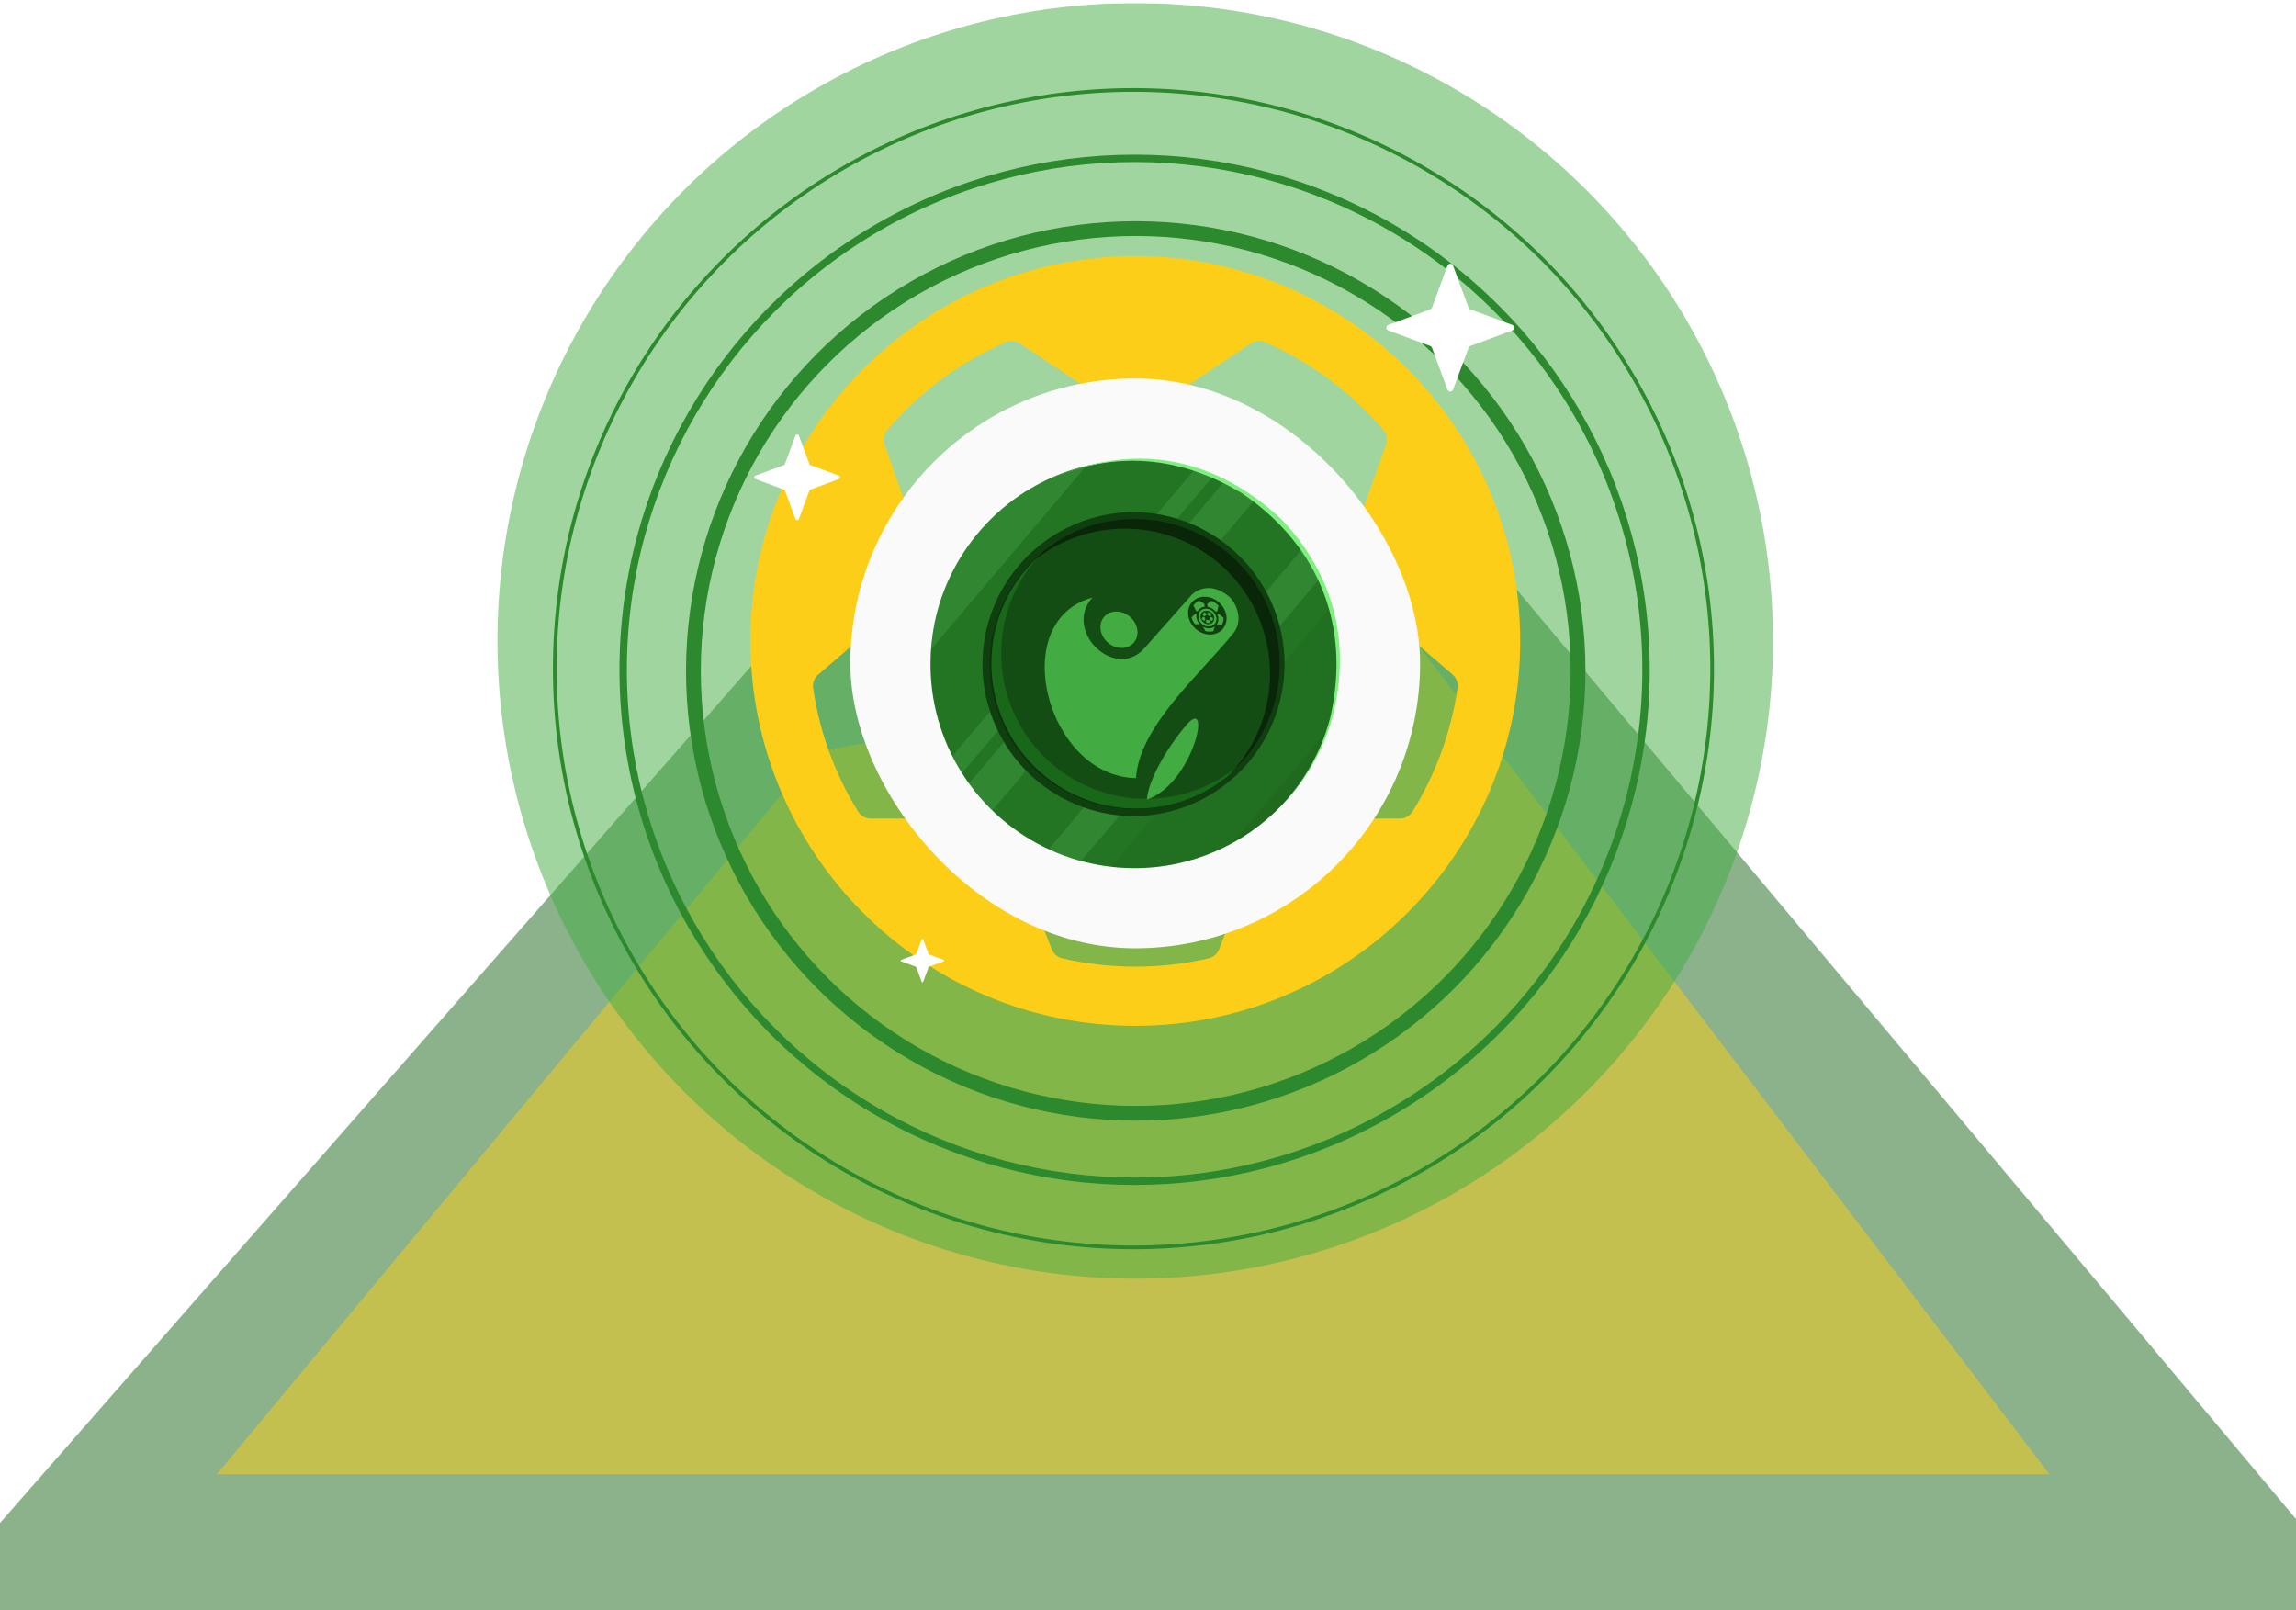
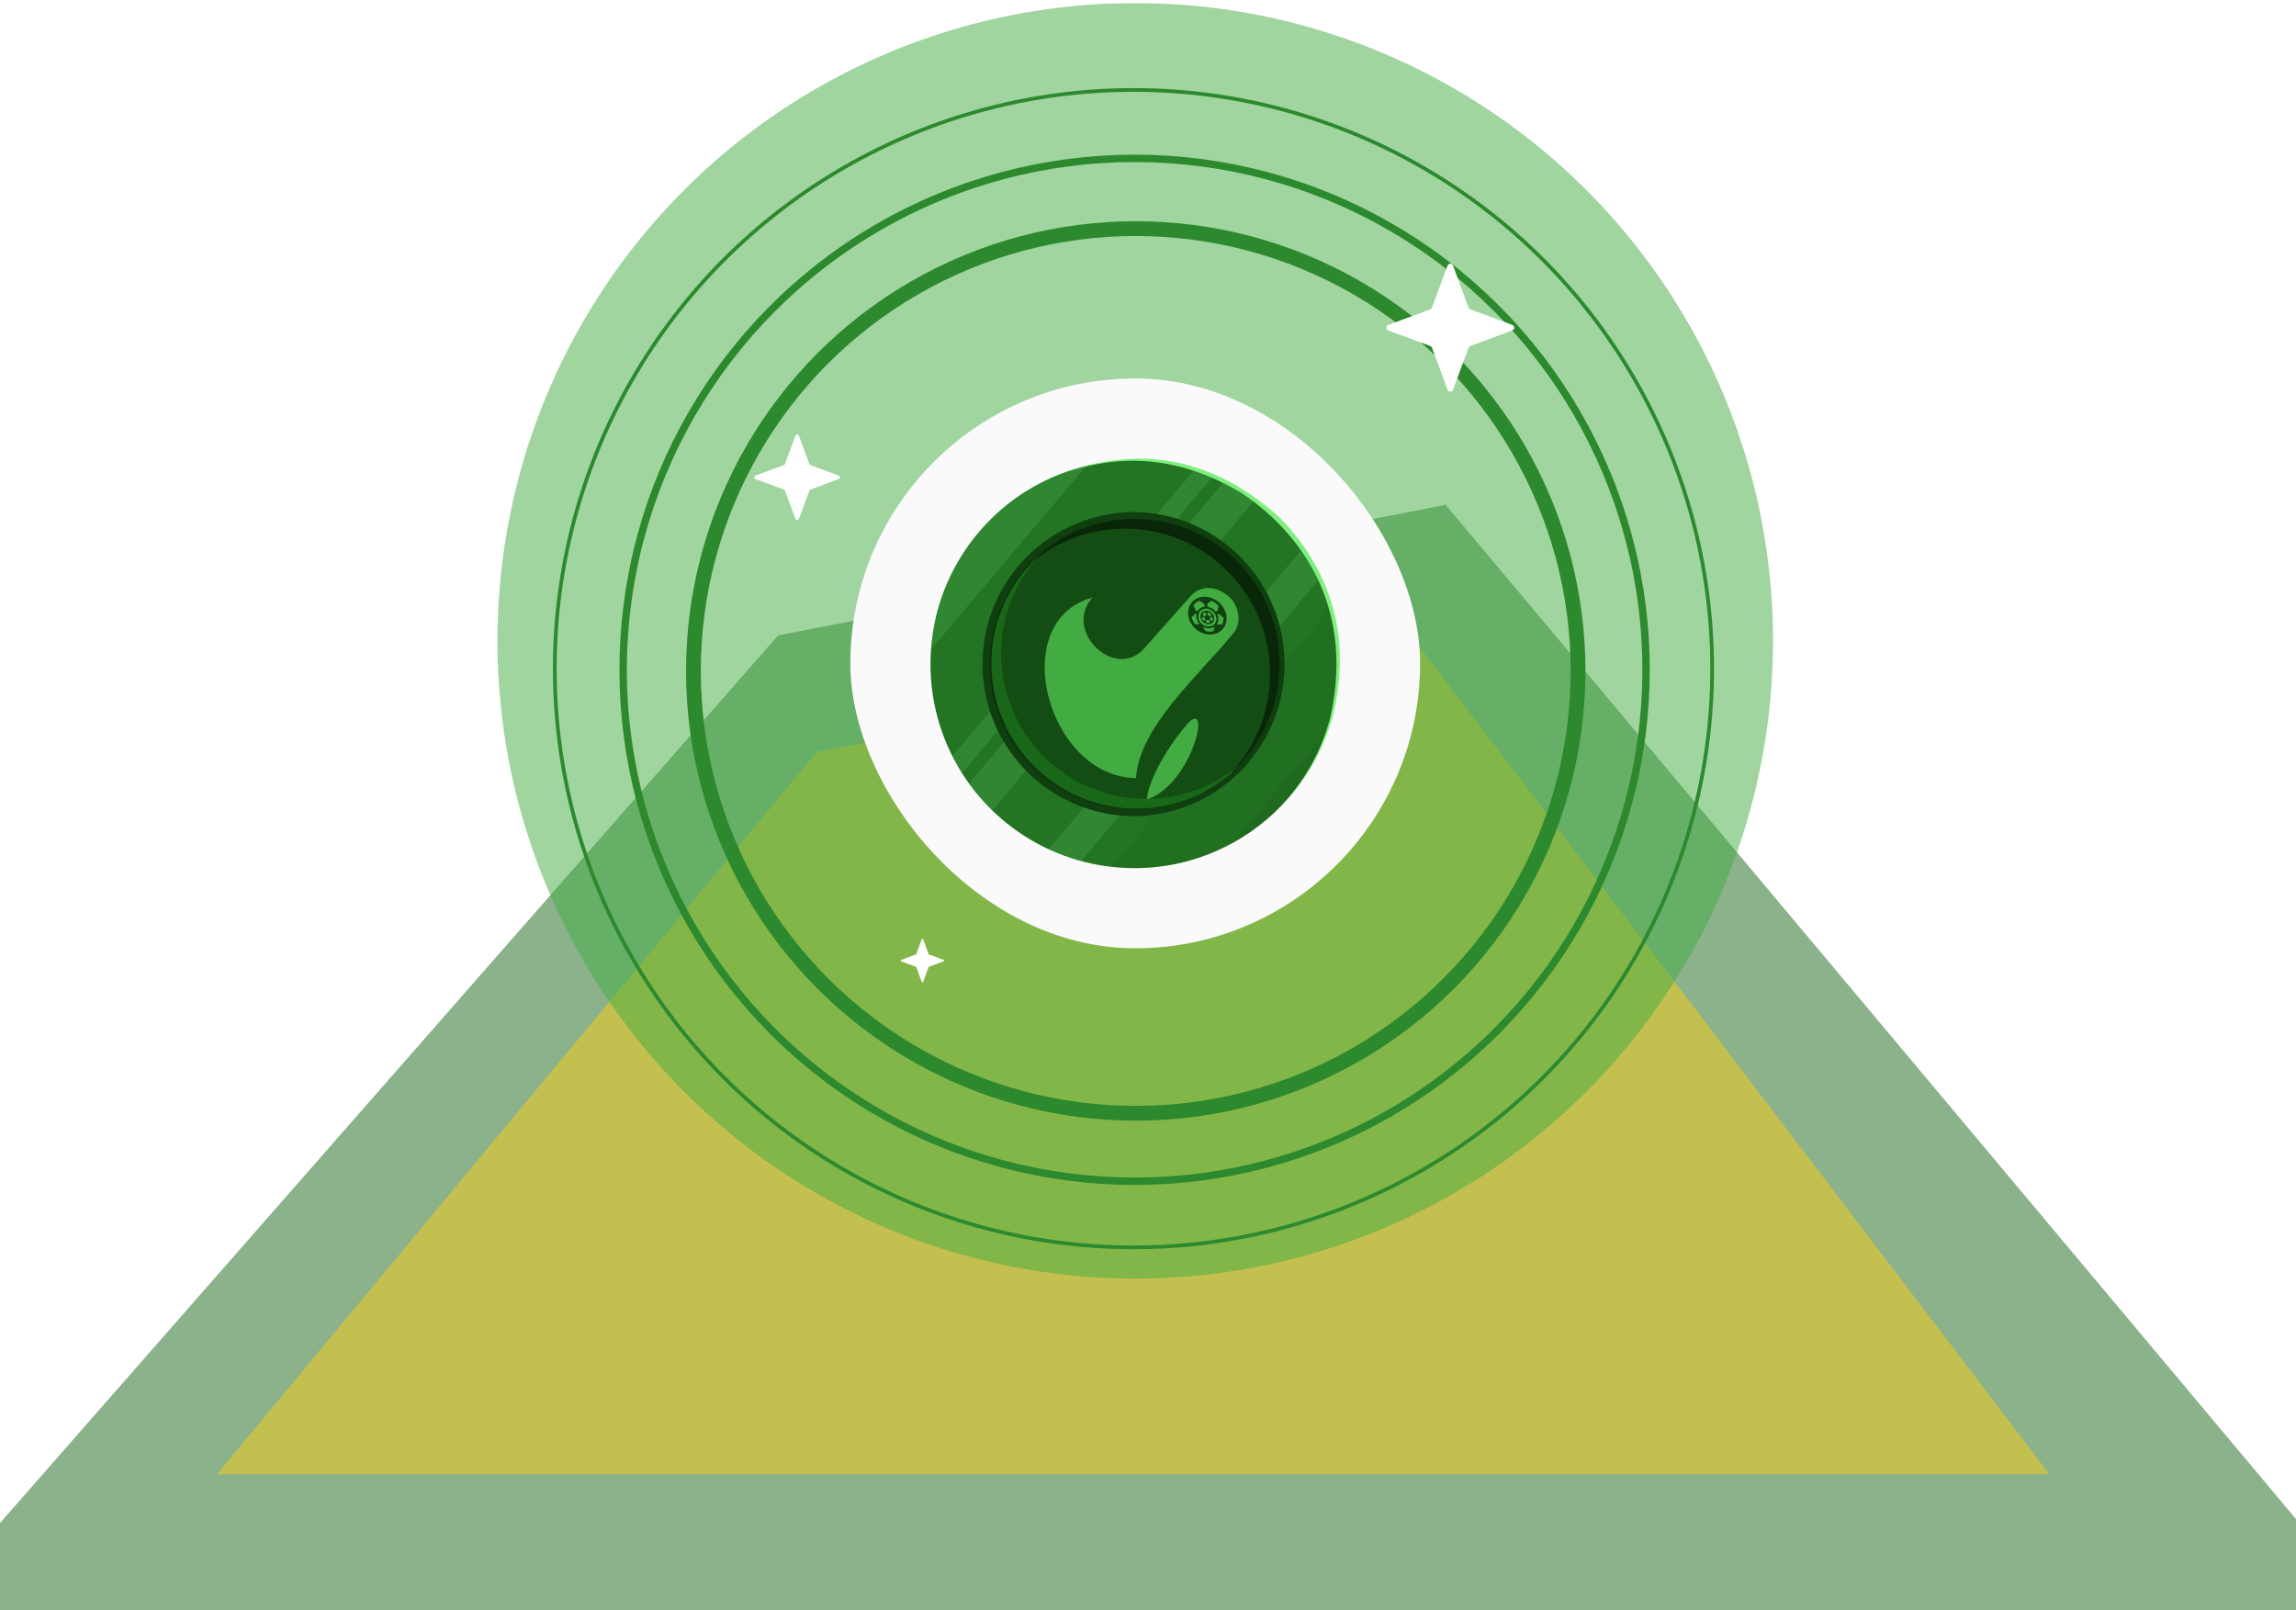
<svg xmlns="http://www.w3.org/2000/svg" width="375" height="263" viewBox="0 0 375 263" fill="none">
  <g clip-path="url(#clip0_5127_55303)">
    <path opacity="0.5" d="M236.111 82.445L387.5 263.001L-12.5 263.001L127.083 103.782L236.111 82.445Z" fill="#196719" />
    <path opacity="0.5" d="M231.129 104.667L334.722 240.778L35.416 240.778L133.447 122.788L231.129 104.667Z" fill="#FCCE17" />
    <g filter="url(#filter0_d_5127_55303)">
      <circle cx="185.498" cy="104.749" r="72.243" stroke="#196719" stroke-width="2.415" />
    </g>
    <g filter="url(#filter1_d_5127_55303)">
      <circle cx="185.312" cy="104.563" r="83.531" stroke="#196719" stroke-width="1.208" />
    </g>
    <g filter="url(#filter2_d_5127_55303)">
      <circle cx="185.126" cy="104.377" r="94.516" stroke="#196719" stroke-width="0.604" />
    </g>
    <g opacity="0.5" filter="url(#filter3_d_5127_55303)">
      <circle cx="185.417" cy="104.668" r="104.167" fill="#42AB42" />
    </g>
-     <path d="M185.428 41.815C150.766 41.815 122.564 70.016 122.564 104.679C122.564 139.342 150.766 167.543 185.428 167.543C220.091 167.543 248.292 139.342 248.292 104.679C248.292 70.016 220.091 41.815 185.428 41.815ZM228.647 133.693H214.98C214.557 133.692 214.141 133.58 213.775 133.368C213.408 133.156 213.104 132.851 212.892 132.484L208.014 124.119C207.693 123.572 207.599 122.92 207.754 122.305L212.245 104.196C212.335 103.831 212.509 103.492 212.753 103.206C212.997 102.92 213.304 102.695 213.651 102.549L222.143 98.952C222.558 98.776 223.014 98.72 223.46 98.789C223.905 98.858 224.322 99.051 224.664 99.345L237.246 110.171C237.556 110.438 237.793 110.779 237.935 111.163C238.077 111.547 238.12 111.96 238.059 112.365C237.017 119.514 234.519 126.373 230.72 132.518C230.506 132.876 230.202 133.173 229.839 133.379C229.475 133.585 229.065 133.693 228.647 133.693ZM148.713 98.976L157.206 102.573C157.552 102.719 157.859 102.944 158.103 103.23C158.347 103.516 158.521 103.855 158.611 104.22L163.103 122.33C163.257 122.945 163.164 123.596 162.843 124.143L157.965 132.484C157.753 132.851 157.449 133.156 157.082 133.368C156.716 133.58 156.3 133.692 155.876 133.693H142.209C141.796 133.694 141.39 133.588 141.029 133.386C140.668 133.185 140.365 132.894 140.148 132.542C136.35 126.397 133.852 119.538 132.81 112.389C132.749 111.985 132.791 111.571 132.933 111.187C133.076 110.803 133.313 110.462 133.623 110.195L146.205 99.369C146.545 99.077 146.96 98.886 147.403 98.817C147.846 98.748 148.3 98.803 148.713 98.976ZM226.368 72.61L220.907 88.138C220.797 88.456 220.623 88.747 220.394 88.993C220.166 89.239 219.889 89.435 219.58 89.568L210.64 93.355C210.23 93.528 209.78 93.585 209.339 93.519C208.899 93.453 208.485 93.266 208.144 92.98L191.14 78.718C190.869 78.493 190.65 78.211 190.498 77.893C190.347 77.575 190.267 77.227 190.264 76.874V66.725C190.264 66.328 190.363 65.936 190.55 65.586C190.738 65.235 191.009 64.936 191.34 64.715L204.284 56.09C204.622 55.864 205.011 55.727 205.416 55.692C205.821 55.657 206.228 55.724 206.6 55.887C214.048 59.136 220.658 64.039 225.927 70.225C226.204 70.549 226.391 70.939 226.468 71.358C226.546 71.777 226.511 72.209 226.368 72.61ZM166.569 56.09L179.517 64.715C179.847 64.936 180.119 65.235 180.306 65.586C180.494 65.936 180.592 66.328 180.593 66.725V76.874C180.593 77.227 180.515 77.576 180.366 77.896C180.217 78.216 179.999 78.5 179.728 78.727L162.725 92.989C162.384 93.275 161.97 93.462 161.529 93.528C161.089 93.594 160.639 93.537 160.228 93.364L151.276 89.568C150.966 89.436 150.687 89.242 150.456 88.996C150.226 88.75 150.049 88.459 149.937 88.141L144.476 72.613C144.334 72.21 144.301 71.777 144.381 71.358C144.461 70.938 144.65 70.548 144.929 70.225C150.202 64.033 156.817 59.125 164.272 55.875C164.643 55.717 165.047 55.653 165.448 55.691C165.849 55.728 166.234 55.865 166.569 56.09ZM171.801 155.058L165.838 140.04C165.701 139.699 165.645 139.331 165.672 138.964C165.699 138.598 165.81 138.242 165.995 137.925L170.58 130.067C170.791 129.7 171.096 129.395 171.462 129.183C171.829 128.971 172.245 128.859 172.668 128.858H198.188C198.612 128.859 199.028 128.971 199.394 129.183C199.761 129.395 200.065 129.7 200.277 130.067L204.865 137.925C205.051 138.242 205.162 138.597 205.189 138.964C205.217 139.33 205.161 139.699 205.025 140.04L199.104 155.052C198.959 155.419 198.727 155.745 198.427 156.002C198.127 156.258 197.77 156.437 197.385 156.524C189.528 158.327 181.365 158.327 173.508 156.524C173.126 156.436 172.771 156.257 172.474 156.002C172.176 155.746 171.945 155.422 171.801 155.058Z" fill="#FCCE17" />
    <path d="M236.418 43.392C236.574 42.971 237.169 42.971 237.325 43.392L239.86 50.244C239.909 50.376 240.013 50.48 240.145 50.529L246.997 53.064C247.418 53.22 247.418 53.815 246.997 53.971L240.145 56.506C240.013 56.555 239.909 56.659 239.86 56.791L237.325 63.643C237.169 64.064 236.574 64.064 236.418 63.643L233.883 56.791C233.834 56.659 233.73 56.555 233.598 56.506L226.746 53.971C226.325 53.815 226.325 53.22 226.746 53.064L233.598 50.529C233.73 50.48 233.834 50.376 233.883 50.244L236.418 43.392Z" fill="white" />
    <path d="M129.916 71.158C130.014 70.895 130.385 70.895 130.483 71.158L132.195 75.785C132.226 75.868 132.291 75.933 132.373 75.964L137.001 77.676C137.264 77.773 137.264 78.145 137.001 78.242L132.373 79.955C132.291 79.985 132.226 80.05 132.195 80.133L130.483 84.761C130.385 85.024 130.014 85.024 129.916 84.761L128.204 80.133C128.173 80.05 128.108 79.985 128.026 79.955L123.398 78.242C123.135 78.145 123.135 77.773 123.398 77.676L128.026 75.964C128.108 75.933 128.173 75.868 128.204 75.785L129.916 71.158Z" fill="white" />
    <path d="M150.546 153.411C150.585 153.306 150.734 153.306 150.773 153.411L151.662 155.814C151.674 155.847 151.7 155.874 151.733 155.886L154.137 156.775C154.242 156.814 154.242 156.963 154.137 157.002L151.733 157.891C151.7 157.903 151.674 157.929 151.662 157.962L150.773 160.366C150.734 160.471 150.585 160.471 150.546 160.366L149.657 157.962C149.645 157.929 149.618 157.903 149.585 157.891L147.182 157.002C147.077 156.963 147.077 156.814 147.182 156.775L149.585 155.886C149.618 155.874 149.645 155.847 149.657 155.814L150.546 153.411Z" fill="white" />
    <g filter="url(#filter4_di_5127_55303)">
      <rect x="138.884" y="58.135" width="93.057" height="93.06" rx="46.528" fill="#FAFAFA" />
      <path d="M151.978 104.647C151.972 106.109 152.06 107.57 152.242 109.021C153.066 115.471 155.761 121.539 159.993 126.476C164.225 131.413 169.81 135.003 176.058 136.804C179.015 137.652 182.075 138.089 185.152 138.103C187.491 138.114 189.824 137.88 192.115 137.406C196.48 136.487 200.617 134.703 204.282 132.159C207.947 129.616 211.066 126.364 213.454 122.596C213.761 122.111 214.056 121.613 214.342 121.115C215.664 118.768 216.695 116.269 217.412 113.672C217.654 112.806 217.845 111.896 218.035 110.987C218.226 110.078 218.343 109.155 218.438 108.216C218.551 107.133 218.608 106.037 218.611 104.929C218.619 103.593 218.545 102.259 218.39 100.932C218.286 100.014 218.142 99.109 217.957 98.217C216.66 91.782 213.491 85.873 208.849 81.231C204.207 76.589 198.299 73.421 191.863 72.123C190.971 71.941 190.062 71.798 189.144 71.69C187.911 71.546 186.67 71.472 185.429 71.469C184.239 71.461 183.049 71.519 181.865 71.642C180.93 71.733 180.003 71.872 179.094 72.045C178.184 72.218 177.288 72.422 176.405 72.664C173.807 73.381 171.307 74.413 168.961 75.739C168.459 76.02 167.961 76.314 167.476 76.605C162.134 79.996 157.862 84.831 155.152 90.548C154.034 92.908 153.201 95.392 152.671 97.948C152.216 100.153 151.984 102.397 151.978 104.647Z" fill="#196719" />
      <g opacity="0.1" filter="url(#filter5_ii_5127_55303)">
        <path d="M151.978 104.647C151.972 106.109 152.06 107.57 152.242 109.021C153.066 115.471 155.761 121.539 159.993 126.476C164.225 131.413 169.81 135.003 176.058 136.804C179.015 137.652 182.075 138.089 185.152 138.103C187.491 138.114 189.824 137.88 192.115 137.406C196.48 136.487 200.617 134.703 204.282 132.159C207.947 129.616 211.066 126.364 213.454 122.596C213.761 122.111 214.056 121.613 214.342 121.115C215.664 118.768 216.695 116.269 217.412 113.672C217.654 112.806 217.845 111.896 218.035 110.987C218.226 110.078 218.343 109.155 218.438 108.216C218.551 107.133 218.608 106.037 218.611 104.929C218.619 103.593 218.545 102.259 218.39 100.932C218.286 100.014 218.142 99.109 217.957 98.217C216.66 91.782 213.491 85.873 208.849 81.231C204.207 76.589 198.299 73.421 191.863 72.123C190.971 71.941 190.062 71.798 189.144 71.69C187.911 71.546 186.67 71.472 185.429 71.469C184.239 71.461 183.049 71.519 181.865 71.642C180.93 71.733 180.003 71.872 179.094 72.045C178.184 72.218 177.288 72.422 176.405 72.664C173.807 73.381 171.307 74.413 168.961 75.739C168.459 76.02 167.961 76.314 167.476 76.605C162.134 79.996 157.862 84.831 155.152 90.548C154.034 92.908 153.201 95.392 152.671 97.948C152.216 100.153 151.984 102.397 151.978 104.647Z" fill="#7FEF7F" />
      </g>
      <path opacity="0.05" d="M217.308 95.554C217.559 96.42 217.78 97.32 217.962 98.23C218.144 99.139 218.287 100.027 218.395 100.945C218.55 102.271 218.623 103.606 218.616 104.942C218.616 106.05 218.558 107.146 218.443 108.228C218.347 109.17 218.213 110.093 218.04 111C217.867 111.909 217.659 112.801 217.416 113.685C216.696 116.273 215.664 118.763 214.342 121.102C214.056 121.6 213.762 122.098 213.454 122.583C210.442 127.359 206.263 131.289 201.311 134.002C196.36 136.715 190.798 138.122 185.152 138.09C183.936 138.082 182.722 138.008 181.515 137.869L217.308 95.554Z" fill="black" />
      <path opacity="0.05" d="M216.79 115.664C216.14 117.548 215.319 119.368 214.339 121.103C214.053 121.601 213.759 122.099 213.452 122.584C210.425 127.358 206.237 131.287 201.279 134.003L216.79 115.664Z" fill="black" />
      <path opacity="0.15" d="M212.75 85.91C213.823 87.466 214.759 89.112 215.548 90.829L176.576 136.942L176.047 136.799C174.415 136.321 172.823 135.718 171.284 134.994L212.75 85.91Z" fill="#7FEF7F" />
      <path opacity="0.15" d="M200.007 74.886C201.754 75.751 203.423 76.765 204.995 77.917L162.087 128.677C160.689 127.317 159.413 125.838 158.272 124.256L200.007 74.886Z" fill="#7FEF7F" />
      <path opacity="0.15" d="M195.139 72.949C196.17 73.27 197.18 73.636 198.171 74.049L157.142 122.583C156.57 121.678 156.029 120.751 155.544 119.79L195.139 72.949Z" fill="#7FEF7F" />
      <path opacity="0.15" d="M152.073 102.378C152.117 101.763 152.181 101.152 152.255 100.55C152.281 100.347 152.303 100.143 152.333 99.944C152.363 99.745 152.394 99.511 152.428 99.325C152.506 98.892 152.584 98.416 152.675 97.965C153.991 91.662 157.11 85.876 161.652 81.311C163.413 79.535 165.368 77.962 167.48 76.621C167.965 76.314 168.463 76.019 168.965 75.755C171.312 74.43 173.811 73.398 176.409 72.681C176.738 72.59 177.067 72.512 177.401 72.43L152.073 102.378Z" fill="#7FEF7F" />
      <path d="M160.47 104.787C160.469 111.083 162.861 117.145 167.161 121.744C171.462 126.343 177.35 129.135 183.632 129.556C184.178 129.591 184.741 129.612 185.299 129.612C191.827 129.526 198.058 126.872 202.644 122.226C207.23 117.579 209.801 111.313 209.801 104.785C209.801 98.256 207.23 91.99 202.644 87.344C198.058 82.697 191.827 80.043 185.299 79.957C184.741 79.957 184.178 79.957 183.632 80.013C177.35 80.436 171.463 83.23 167.162 87.829C162.862 92.429 160.47 98.49 160.47 104.787Z" fill="#196719" />
      <path opacity="0.4" d="M160.47 104.787C160.469 111.083 162.861 117.145 167.161 121.744C171.462 126.343 177.35 129.135 183.632 129.556C184.178 129.591 184.741 129.612 185.299 129.612C191.827 129.526 198.058 126.872 202.644 122.226C207.23 117.579 209.801 111.313 209.801 104.785C209.801 98.256 207.23 91.99 202.644 87.344C198.058 82.697 191.827 80.043 185.299 79.957C184.741 79.957 184.178 79.957 183.632 80.013C177.35 80.436 171.463 83.23 167.162 87.829C162.862 92.429 160.47 98.49 160.47 104.787Z" fill="black" />
      <path d="M161.574 104.787C161.574 105.22 161.574 105.653 161.609 106.051C161.917 111.838 164.334 117.312 168.403 121.439C172.472 125.566 177.911 128.061 183.693 128.452L184.018 128.473C184.451 128.473 184.858 128.508 185.282 128.508C191.228 128.519 196.961 126.295 201.343 122.276C205.725 118.257 208.436 112.738 208.938 106.813C208.999 106.142 209.025 105.466 209.025 104.778C209.025 104.089 209.003 103.527 208.955 102.912C208.859 101.637 208.656 100.372 208.349 99.131C207.311 94.92 205.14 91.073 202.072 88.007C199.003 84.942 195.154 82.775 190.942 81.741C189.701 81.434 188.436 81.231 187.161 81.135C186.547 81.087 185.923 81.065 185.295 81.065C184.763 81.065 184.23 81.065 183.706 81.117C183.559 81.117 183.411 81.117 183.273 81.152C179.817 81.441 176.468 82.491 173.465 84.227C169.851 86.305 166.849 89.301 164.764 92.911C162.678 96.521 161.582 100.617 161.587 104.787H161.574Z" fill="#196719" />
      <path opacity="0.5" d="M161.574 104.787C161.574 105.22 161.574 105.653 161.609 106.051C161.917 111.838 164.334 117.312 168.403 121.439C172.472 125.566 177.911 128.061 183.693 128.452L184.018 128.473C184.451 128.473 184.858 128.508 185.282 128.508C191.228 128.519 196.961 126.295 201.343 122.276C205.725 118.257 208.436 112.738 208.938 106.813C208.999 106.142 209.025 105.466 209.025 104.778C209.025 104.089 209.003 103.527 208.955 102.912C208.859 101.637 208.656 100.372 208.349 99.131C207.311 94.92 205.14 91.073 202.072 88.007C199.003 84.942 195.154 82.775 190.942 81.741C189.701 81.434 188.436 81.231 187.161 81.135C186.547 81.087 185.923 81.065 185.295 81.065C184.763 81.065 184.23 81.065 183.706 81.117C183.559 81.117 183.411 81.117 183.273 81.152C179.817 81.441 176.468 82.491 173.465 84.227C169.851 86.305 166.849 89.301 164.764 92.911C162.678 96.521 161.582 100.617 161.587 104.787H161.574Z" fill="black" />
      <g filter="url(#filter6_i_5127_55303)">
        <path d="M202.009 121.618C206.012 117.668 208.469 112.417 208.938 106.813C208.998 106.142 209.029 105.466 209.029 104.778C209.029 104.089 209.003 103.527 208.955 102.912C208.858 101.637 208.655 100.372 208.349 99.131C207.311 94.92 205.14 91.073 202.071 88.007C199.003 84.942 195.154 82.775 190.941 81.741C189.7 81.434 188.436 81.231 187.161 81.135C186.546 81.087 185.923 81.065 185.295 81.065C184.762 81.065 184.229 81.065 183.705 81.117C183.558 81.117 183.411 81.117 183.272 81.152C179.816 81.441 176.467 82.491 173.465 84.227C172.424 84.836 171.431 85.524 170.494 86.283C168.277 88.481 166.518 91.097 165.32 93.98C164.122 96.862 163.508 99.954 163.514 103.076C163.514 103.509 163.514 103.921 163.553 104.341C163.859 110.129 166.276 115.604 170.345 119.731C174.414 123.858 179.854 126.352 185.637 126.741H185.957C186.39 126.763 186.802 126.776 187.226 126.776C192.601 126.781 197.816 124.948 202.005 121.579L202.009 121.618Z" fill="#196719" />
      </g>
      <path opacity="0.25" d="M202.009 121.618C206.012 117.668 208.469 112.417 208.938 106.813C208.998 106.142 209.029 105.466 209.029 104.778C209.029 104.089 209.003 103.527 208.955 102.912C208.858 101.637 208.655 100.372 208.349 99.131C207.311 94.92 205.14 91.073 202.071 88.007C199.003 84.942 195.154 82.775 190.941 81.741C189.7 81.434 188.436 81.231 187.161 81.135C186.546 81.087 185.923 81.065 185.295 81.065C184.762 81.065 184.229 81.065 183.705 81.117C183.558 81.117 183.411 81.117 183.272 81.152C179.816 81.441 176.467 82.491 173.465 84.227C172.424 84.836 171.431 85.524 170.494 86.283C168.277 88.481 166.518 91.097 165.32 93.98C164.122 96.862 163.508 99.954 163.514 103.076C163.514 103.509 163.514 103.921 163.553 104.341C163.859 110.129 166.276 115.604 170.345 119.731C174.414 123.858 179.854 126.352 185.637 126.741H185.957C186.39 126.763 186.802 126.776 187.226 126.776C192.601 126.781 197.816 124.948 202.005 121.579L202.009 121.618Z" fill="black" />
      <path d="M168.963 75.739C183.3 68.312 194.944 72.175 202.739 76.808C213.997 84.365 221.099 97.022 217.214 113.75V113.715C215.732 119.279 212.814 124.356 208.753 128.438C212.946 124.344 215.994 119.223 217.596 113.585V113.616C221.177 99.759 216.673 88.756 209.16 80.992C201.11 73.569 187.47 66.238 168.963 75.739Z" fill="#7FEF7F" />
      <g filter="url(#filter7_d_5127_55303)">
        <g filter="url(#filter8_i_5127_55303)">
-           <ellipse cx="3.002" cy="3.002" rx="3.002" ry="3.002" transform="matrix(1 0.013 0.132 0.991 178.845 91.348)" fill="#42AB42" />
-         </g>
+           </g>
        <g filter="url(#filter9_ii_5127_55303)">
          <path d="M186.572 98.462C181.807 103.832 173.246 95.635 178.086 90.181C163.967 94.033 170.682 119.475 185.22 119.665C185.711 111.289 195.51 102.894 201.028 96.105C202.797 94.112 201.755 91.107 200.315 89.942C197.437 87.612 195.144 88.884 194.297 89.757L186.572 98.462Z" fill="#42AB42" />
        </g>
        <path d="M197.306 90.036C195.587 90.013 194.374 91.381 194.601 93.084C194.827 94.788 196.41 96.192 198.128 96.215C199.846 96.237 201.06 94.87 200.833 93.166C200.606 91.463 199.024 90.058 197.306 90.036ZM200.049 94.579L199.371 94.57C199.35 94.57 199.329 94.564 199.31 94.553C199.29 94.543 199.273 94.528 199.26 94.51L198.964 94.095C198.944 94.068 198.935 94.036 198.939 94.006L199.043 93.119C199.045 93.101 199.051 93.085 199.062 93.071C199.072 93.057 199.086 93.046 199.102 93.039L199.499 92.868C199.519 92.859 199.541 92.857 199.564 92.861C199.586 92.864 199.608 92.874 199.627 92.889L200.321 93.429C200.338 93.442 200.352 93.459 200.362 93.478C200.372 93.497 200.376 93.517 200.376 93.537C200.371 93.888 200.292 94.223 200.144 94.523C200.136 94.54 200.123 94.555 200.106 94.564C200.089 94.574 200.07 94.579 200.049 94.579ZM195.859 92.821L196.304 93.003C196.322 93.011 196.339 93.022 196.353 93.036C196.367 93.05 196.378 93.067 196.384 93.085L196.726 93.978C196.737 94.008 196.737 94.04 196.724 94.067L196.537 94.474C196.529 94.492 196.516 94.507 196.499 94.517C196.482 94.527 196.463 94.532 196.442 94.532L195.764 94.523C195.744 94.523 195.723 94.517 195.704 94.507C195.684 94.497 195.667 94.483 195.654 94.465C195.426 94.161 195.257 93.822 195.159 93.47C195.153 93.45 195.153 93.43 195.157 93.411C195.162 93.392 195.171 93.376 195.185 93.363L195.738 92.839C195.753 92.825 195.772 92.816 195.794 92.812C195.815 92.809 195.838 92.812 195.859 92.821ZM199.537 91.576L199.367 92.335C199.364 92.351 199.357 92.365 199.348 92.377C199.338 92.389 199.325 92.398 199.311 92.405L198.893 92.585C198.873 92.593 198.851 92.596 198.829 92.592C198.807 92.589 198.785 92.579 198.766 92.565L197.83 91.853C197.815 91.842 197.803 91.828 197.793 91.812C197.783 91.796 197.777 91.779 197.775 91.762L197.708 91.263C197.706 91.244 197.708 91.225 197.715 91.207C197.722 91.19 197.734 91.176 197.748 91.165L198.334 90.75C198.349 90.739 198.367 90.732 198.387 90.731C198.407 90.729 198.428 90.733 198.447 90.741C198.838 90.906 199.197 91.151 199.499 91.458C199.515 91.474 199.527 91.494 199.533 91.514C199.54 91.535 199.541 91.556 199.537 91.576ZM196.464 90.725L197.162 91.157C197.18 91.168 197.196 91.183 197.207 91.201C197.219 91.218 197.226 91.237 197.229 91.257L197.295 91.756C197.298 91.773 197.296 91.79 197.291 91.806C197.285 91.821 197.276 91.835 197.265 91.846L196.515 92.536C196.5 92.55 196.481 92.559 196.459 92.562C196.438 92.565 196.415 92.562 196.394 92.553L195.925 92.361C195.909 92.354 195.894 92.344 195.881 92.332C195.868 92.32 195.857 92.305 195.849 92.29L195.477 91.523C195.467 91.503 195.463 91.482 195.464 91.461C195.465 91.441 195.472 91.421 195.484 91.406C195.705 91.105 196.001 90.868 196.349 90.713C196.366 90.706 196.386 90.703 196.406 90.705C196.426 90.707 196.446 90.714 196.464 90.725ZM197.371 95.592L196.977 94.85C196.968 94.833 196.963 94.815 196.962 94.797C196.961 94.779 196.964 94.762 196.971 94.746L197.147 94.363C197.155 94.345 197.168 94.331 197.185 94.32C197.202 94.31 197.221 94.305 197.242 94.305L198.507 94.322C198.528 94.322 198.55 94.328 198.569 94.338C198.589 94.349 198.606 94.364 198.619 94.382L198.898 94.772C198.909 94.787 198.917 94.805 198.921 94.823C198.924 94.841 198.924 94.859 198.919 94.876L198.724 95.61C198.719 95.627 198.71 95.643 198.697 95.656C198.684 95.668 198.667 95.677 198.649 95.681C198.271 95.764 197.866 95.759 197.465 95.665C197.445 95.661 197.427 95.652 197.41 95.639C197.394 95.626 197.38 95.61 197.371 95.592Z" fill="#104210" />
        <g filter="url(#filter10_d_5127_55303)">
          <ellipse cx="1.787" cy="1.787" rx="1.787" ry="1.787" transform="matrix(1 0.013 0.132 0.991 195.701 91.376)" fill="#104210" />
          <ellipse cx="1.059" cy="1.059" rx="1.059" ry="1.059" transform="matrix(1 0.013 0.132 0.991 196.527 92.107)" fill="#42AB42" />
          <path d="M199.18 93.19C199.286 93.987 198.72 94.625 197.916 94.615C197.111 94.604 196.373 93.949 196.267 93.152C196.161 92.355 196.727 91.717 197.531 91.728C198.336 91.738 199.073 92.393 199.18 93.19ZM196.588 93.156C196.67 93.778 197.246 94.289 197.873 94.297C198.501 94.305 198.942 93.808 198.859 93.186C198.776 92.564 198.201 92.053 197.574 92.045C196.946 92.037 196.505 92.534 196.588 93.156Z" fill="#42AB42" />
          <path d="M199.18 93.19C199.205 93.38 199.192 93.567 199.142 93.741C199.092 93.915 199.006 94.073 198.889 94.205C198.772 94.338 198.625 94.442 198.458 94.512C198.291 94.582 198.107 94.617 197.916 94.615C197.724 94.612 197.53 94.572 197.344 94.498C197.157 94.423 196.983 94.314 196.83 94.178C196.677 94.043 196.548 93.882 196.452 93.706C196.355 93.53 196.293 93.342 196.267 93.152L196.588 93.156C196.607 93.304 196.656 93.451 196.731 93.588C196.807 93.726 196.907 93.851 197.026 93.957C197.146 94.063 197.282 94.147 197.427 94.206C197.573 94.264 197.724 94.295 197.873 94.297C198.022 94.299 198.166 94.272 198.297 94.217C198.427 94.162 198.541 94.081 198.633 93.978C198.724 93.875 198.791 93.752 198.83 93.616C198.869 93.48 198.879 93.334 198.859 93.186L199.18 93.19Z" fill="#42AB42" />
          <g clip-path="url(#clip1_5127_55303)">
            <path d="M197.581 92.104C196.988 92.097 196.57 92.569 196.648 93.157C196.726 93.745 197.272 94.229 197.865 94.237C198.458 94.245 198.877 93.773 198.799 93.185C198.721 92.597 198.174 92.112 197.581 92.104ZM198.528 93.672L198.294 93.669C198.287 93.669 198.28 93.667 198.273 93.664C198.266 93.66 198.26 93.655 198.256 93.648L198.154 93.505C198.147 93.496 198.144 93.485 198.145 93.475L198.181 93.168C198.182 93.162 198.184 93.157 198.188 93.152C198.191 93.147 198.196 93.143 198.201 93.141L198.339 93.082C198.345 93.079 198.353 93.078 198.361 93.079C198.369 93.081 198.376 93.084 198.383 93.089L198.622 93.275C198.628 93.28 198.633 93.286 198.636 93.292C198.64 93.299 198.641 93.306 198.641 93.313C198.639 93.434 198.612 93.55 198.561 93.653C198.558 93.659 198.554 93.664 198.548 93.667C198.542 93.671 198.535 93.673 198.528 93.672ZM197.082 93.066L197.236 93.129C197.242 93.131 197.248 93.135 197.253 93.14C197.257 93.145 197.261 93.151 197.263 93.157L197.381 93.465C197.385 93.475 197.385 93.487 197.381 93.496L197.316 93.636C197.313 93.642 197.309 93.647 197.303 93.651C197.297 93.654 197.29 93.656 197.283 93.656L197.049 93.653C197.042 93.653 197.035 93.651 197.028 93.648C197.022 93.644 197.016 93.639 197.011 93.633C196.933 93.528 196.874 93.411 196.84 93.29C196.838 93.283 196.838 93.276 196.84 93.269C196.841 93.263 196.845 93.257 196.849 93.253L197.04 93.072C197.045 93.067 197.052 93.064 197.06 93.063C197.067 93.062 197.075 93.063 197.082 93.066ZM198.351 92.636L198.293 92.898C198.292 92.903 198.29 92.908 198.286 92.912C198.283 92.917 198.279 92.92 198.274 92.922L198.129 92.984C198.123 92.987 198.115 92.988 198.107 92.987C198.1 92.986 198.092 92.982 198.086 92.977L197.762 92.732C197.757 92.728 197.753 92.723 197.75 92.718C197.746 92.712 197.744 92.706 197.743 92.7L197.72 92.528C197.719 92.521 197.72 92.515 197.723 92.509C197.725 92.503 197.729 92.498 197.734 92.494L197.936 92.351C197.942 92.347 197.948 92.345 197.955 92.344C197.962 92.344 197.969 92.345 197.975 92.348C198.11 92.405 198.234 92.489 198.338 92.595C198.344 92.601 198.348 92.608 198.35 92.615C198.353 92.622 198.353 92.629 198.351 92.636ZM197.291 92.342L197.532 92.492C197.538 92.495 197.543 92.501 197.547 92.506C197.551 92.512 197.554 92.519 197.555 92.526L197.578 92.698C197.579 92.704 197.578 92.71 197.576 92.715C197.574 92.721 197.571 92.725 197.567 92.729L197.308 92.967C197.303 92.972 197.297 92.975 197.289 92.976C197.282 92.977 197.274 92.976 197.267 92.973L197.105 92.907C197.099 92.904 197.094 92.901 197.09 92.897C197.085 92.893 197.081 92.888 197.079 92.882L196.95 92.618C196.947 92.611 196.945 92.603 196.946 92.596C196.946 92.589 196.949 92.583 196.953 92.577C197.029 92.473 197.131 92.392 197.251 92.338C197.257 92.335 197.264 92.335 197.271 92.335C197.278 92.336 197.285 92.338 197.291 92.342ZM197.604 94.022L197.468 93.766C197.465 93.76 197.463 93.754 197.463 93.748C197.462 93.742 197.463 93.736 197.466 93.73L197.527 93.598C197.529 93.592 197.534 93.587 197.54 93.583C197.545 93.58 197.552 93.578 197.56 93.578L197.996 93.584C198.003 93.584 198.011 93.586 198.018 93.589C198.024 93.593 198.03 93.598 198.035 93.605L198.131 93.739C198.135 93.744 198.138 93.75 198.139 93.757C198.14 93.763 198.14 93.769 198.138 93.775L198.071 94.028C198.069 94.034 198.066 94.04 198.062 94.044C198.057 94.048 198.051 94.051 198.045 94.053C197.915 94.082 197.775 94.08 197.636 94.047C197.63 94.046 197.623 94.043 197.618 94.038C197.612 94.034 197.607 94.028 197.604 94.022Z" fill="#104210" />
          </g>
        </g>
        <g filter="url(#filter11_i_5127_55303)">
          <path d="M187.844 120.611C188.058 117.709 190.679 112.752 194.213 108.526C198.63 103.242 195.486 118.003 187.844 120.611Z" fill="#42AB42" />
        </g>
      </g>
    </g>
  </g>
  <defs>
    <filter id="filter0_d_5127_55303" x="97.554" y="21.636" width="175.887" height="175.887" filterUnits="userSpaceOnUse" color-interpolation-filters="sRGB">
      <feFlood flood-opacity="0" result="BackgroundImageFix" />
      <feColorMatrix in="SourceAlpha" type="matrix" values="0 0 0 0 0 0 0 0 0 0 0 0 0 0 0 0 0 0 127 0" result="hardAlpha" />
      <feOffset dy="4.831" />
      <feGaussianBlur stdDeviation="7.246" />
      <feColorMatrix type="matrix" values="0 0 0 0 0.08 0 0 0 0 0.08 0 0 0 0 0.08 0 0 0 0.16 0" />
      <feBlend mode="normal" in2="BackgroundImageFix" result="effect1_dropShadow_5127_55303" />
      <feBlend mode="normal" in="SourceGraphic" in2="effect1_dropShadow_5127_55303" result="shape" />
    </filter>
    <filter id="filter1_d_5127_55303" x="86.685" y="10.766" width="197.255" height="197.255" filterUnits="userSpaceOnUse" color-interpolation-filters="sRGB">
      <feFlood flood-opacity="0" result="BackgroundImageFix" />
      <feColorMatrix in="SourceAlpha" type="matrix" values="0 0 0 0 0 0 0 0 0 0 0 0 0 0 0 0 0 0 127 0" result="hardAlpha" />
      <feOffset dy="4.831" />
      <feGaussianBlur stdDeviation="7.246" />
      <feColorMatrix type="matrix" values="0 0 0 0 0.08 0 0 0 0 0.08 0 0 0 0 0.08 0 0 0 0.16 0" />
      <feBlend mode="normal" in2="BackgroundImageFix" result="effect1_dropShadow_5127_55303" />
      <feBlend mode="normal" in="SourceGraphic" in2="effect1_dropShadow_5127_55303" result="shape" />
    </filter>
    <filter id="filter2_d_5127_55303" x="75.815" y="-0.103" width="218.622" height="218.622" filterUnits="userSpaceOnUse" color-interpolation-filters="sRGB">
      <feFlood flood-opacity="0" result="BackgroundImageFix" />
      <feColorMatrix in="SourceAlpha" type="matrix" values="0 0 0 0 0 0 0 0 0 0 0 0 0 0 0 0 0 0 127 0" result="hardAlpha" />
      <feOffset dy="4.831" />
      <feGaussianBlur stdDeviation="7.246" />
      <feColorMatrix type="matrix" values="0 0 0 0 0.08 0 0 0 0 0.08 0 0 0 0 0.08 0 0 0 0.16 0" />
      <feBlend mode="normal" in2="BackgroundImageFix" result="effect1_dropShadow_5127_55303" />
      <feBlend mode="normal" in="SourceGraphic" in2="effect1_dropShadow_5127_55303" result="shape" />
    </filter>
    <filter id="filter3_d_5127_55303" x="53.472" y="-27.277" width="263.889" height="263.889" filterUnits="userSpaceOnUse" color-interpolation-filters="sRGB">
      <feFlood flood-opacity="0" result="BackgroundImageFix" />
      <feColorMatrix in="SourceAlpha" type="matrix" values="0 0 0 0 0 0 0 0 0 0 0 0 0 0 0 0 0 0 127 0" result="hardAlpha" />
      <feOffset />
      <feGaussianBlur stdDeviation="13.889" />
      <feColorMatrix type="matrix" values="0 0 0 0 0.08 0 0 0 0 0.08 0 0 0 0 0.08 0 0 0 0.3 0" />
      <feBlend mode="normal" in2="BackgroundImageFix" result="effect1_dropShadow_5127_55303" />
      <feBlend mode="normal" in="SourceGraphic" in2="effect1_dropShadow_5127_55303" result="shape" />
    </filter>
    <filter id="filter4_di_5127_55303" x="135.56" y="54.812" width="99.704" height="100.065" filterUnits="userSpaceOnUse" color-interpolation-filters="sRGB">
      <feFlood flood-opacity="0" result="BackgroundImageFix" />
      <feColorMatrix in="SourceAlpha" type="matrix" values="0 0 0 0 0 0 0 0 0 0 0 0 0 0 0 0 0 0 127 0" result="hardAlpha" />
      <feOffset />
      <feGaussianBlur stdDeviation="1.662" />
      <feColorMatrix type="matrix" values="0 0 0 0 0.08 0 0 0 0 0.08 0 0 0 0 0.08 0 0 0 0.1 0" />
      <feBlend mode="normal" in2="BackgroundImageFix" result="effect1_dropShadow_5127_55303" />
      <feBlend mode="normal" in="SourceGraphic" in2="effect1_dropShadow_5127_55303" result="shape" />
      <feColorMatrix in="SourceAlpha" type="matrix" values="0 0 0 0 0 0 0 0 0 0 0 0 0 0 0 0 0 0 127 0" result="hardAlpha" />
      <feOffset dy="3.681" />
      <feGaussianBlur stdDeviation="3.681" />
      <feComposite in2="hardAlpha" operator="arithmetic" k2="-1" k3="1" />
      <feColorMatrix type="matrix" values="0 0 0 0 0 0 0 0 0 0 0 0 0 0 0 0 0 0 0.16 0" />
      <feBlend mode="normal" in2="shape" result="effect2_innerShadow_5127_55303" />
    </filter>
    <filter id="filter5_ii_5127_55303" x="148.788" y="69.076" width="73.014" height="71.42" filterUnits="userSpaceOnUse" color-interpolation-filters="sRGB">
      <feFlood flood-opacity="0" result="BackgroundImageFix" />
      <feBlend mode="normal" in="SourceGraphic" in2="BackgroundImageFix" result="shape" />
      <feColorMatrix in="SourceAlpha" type="matrix" values="0 0 0 0 0 0 0 0 0 0 0 0 0 0 0 0 0 0 127 0" result="hardAlpha" />
      <feOffset dx="-4.785" dy="2.393" />
      <feGaussianBlur stdDeviation="1.595" />
      <feComposite in2="hardAlpha" operator="arithmetic" k2="-1" k3="1" />
      <feColorMatrix type="matrix" values="0 0 0 0 0 0 0 0 0 0 0 0 0 0 0 0 0 0 1 0" />
      <feBlend mode="normal" in2="shape" result="effect1_innerShadow_5127_55303" />
      <feColorMatrix in="SourceAlpha" type="matrix" values="0 0 0 0 0 0 0 0 0 0 0 0 0 0 0 0 0 0 127 0" result="hardAlpha" />
      <feOffset dx="4.785" dy="-2.393" />
      <feGaussianBlur stdDeviation="1.595" />
      <feComposite in2="hardAlpha" operator="arithmetic" k2="-1" k3="1" />
      <feColorMatrix type="matrix" values="0 0 0 0 0 0 0 0 0 0 0 0 0 0 0 0 0 0 1 0" />
      <feBlend mode="normal" in2="effect1_innerShadow_5127_55303" result="effect2_innerShadow_5127_55303" />
    </filter>
    <filter id="filter6_i_5127_55303" x="163.514" y="81.065" width="45.515" height="45.71" filterUnits="userSpaceOnUse" color-interpolation-filters="sRGB">
      <feFlood flood-opacity="0" result="BackgroundImageFix" />
      <feBlend mode="normal" in="SourceGraphic" in2="BackgroundImageFix" result="shape" />
      <feColorMatrix in="SourceAlpha" type="matrix" values="0 0 0 0 0 0 0 0 0 0 0 0 0 0 0 0 0 0 127 0" result="hardAlpha" />
      <feOffset dx="-1.595" dy="1.595" />
      <feComposite in2="hardAlpha" operator="arithmetic" k2="-1" k3="1" />
      <feColorMatrix type="matrix" values="0 0 0 0 0 0 0 0 0 0 0 0 0 0 0 0 0 0 0.08 0" />
      <feBlend mode="normal" in2="shape" result="effect1_innerShadow_5127_55303" />
    </filter>
    <filter id="filter7_d_5127_55303" x="169.772" y="88.616" width="32.187" height="35.734" filterUnits="userSpaceOnUse" color-interpolation-filters="sRGB">
      <feFlood flood-opacity="0" result="BackgroundImageFix" />
      <feColorMatrix in="SourceAlpha" type="matrix" values="0 0 0 0 0 0 0 0 0 0 0 0 0 0 0 0 0 0 127 0" result="hardAlpha" />
      <feOffset dx="-0.528" dy="3.739" />
      <feComposite in2="hardAlpha" operator="out" />
      <feColorMatrix type="matrix" values="0 0 0 0 0 0 0 0 0 0 0 0 0 0 0 0 0 0 0.25 0" />
      <feBlend mode="normal" in2="BackgroundImageFix" result="effect1_dropShadow_5127_55303" />
      <feBlend mode="normal" in="SourceGraphic" in2="effect1_dropShadow_5127_55303" result="shape" />
    </filter>
    <filter id="filter8_i_5127_55303" x="179.215" y="91.387" width="6.057" height="5.953" filterUnits="userSpaceOnUse" color-interpolation-filters="sRGB">
      <feFlood flood-opacity="0" result="BackgroundImageFix" />
      <feBlend mode="normal" in="SourceGraphic" in2="BackgroundImageFix" result="shape" />
      <feColorMatrix in="SourceAlpha" type="matrix" values="0 0 0 0 0 0 0 0 0 0 0 0 0 0 0 0 0 0 127 0" result="hardAlpha" />
      <feOffset dx="1.042" dy="1.066" />
      <feComposite in2="hardAlpha" operator="arithmetic" k2="-1" k3="1" />
      <feColorMatrix type="matrix" values="0 0 0 0 0.8 0 0 0 0 1 0 0 0 0 0.2 0 0 0 1 0" />
      <feBlend mode="normal" in2="shape" result="effect1_innerShadow_5127_55303" />
    </filter>
    <filter id="filter9_ii_5127_55303" x="170.3" y="88.616" width="31.659" height="31.049" filterUnits="userSpaceOnUse" color-interpolation-filters="sRGB">
      <feFlood flood-opacity="0" result="BackgroundImageFix" />
      <feBlend mode="normal" in="SourceGraphic" in2="BackgroundImageFix" result="shape" />
      <feColorMatrix in="SourceAlpha" type="matrix" values="0 0 0 0 0 0 0 0 0 0 0 0 0 0 0 0 0 0 127 0" result="hardAlpha" />
      <feOffset dx="1.066" dy="-2.132" />
      <feComposite in2="hardAlpha" operator="arithmetic" k2="-1" k3="1" />
      <feColorMatrix type="matrix" values="0 0 0 0 0.037 0 0 0 0 0.037 0 0 0 0 0.037 0 0 0 0.2 0" />
      <feBlend mode="normal" in2="shape" result="effect1_innerShadow_5127_55303" />
      <feColorMatrix in="SourceAlpha" type="matrix" values="0 0 0 0 0 0 0 0 0 0 0 0 0 0 0 0 0 0 127 0" result="hardAlpha" />
      <feOffset dx="-0.213" dy="2.132" />
      <feComposite in2="hardAlpha" operator="arithmetic" k2="-1" k3="1" />
      <feColorMatrix type="matrix" values="0 0 0 0 0.8 0 0 0 0 1 0 0 0 0 0.2 0 0 0 1 0" />
      <feBlend mode="normal" in2="effect1_innerShadow_5127_55303" result="effect2_innerShadow_5127_55303" />
    </filter>
    <filter id="filter10_d_5127_55303" x="194.882" y="90.62" width="5.684" height="5.622" filterUnits="userSpaceOnUse" color-interpolation-filters="sRGB">
      <feFlood flood-opacity="0" result="BackgroundImageFix" />
      <feColorMatrix in="SourceAlpha" type="matrix" values="0 0 0 0 0 0 0 0 0 0 0 0 0 0 0 0 0 0 127 0" result="hardAlpha" />
      <feOffset dy="0.26" />
      <feGaussianBlur stdDeviation="0.52" />
      <feColorMatrix type="matrix" values="0 0 0 0 0.08 0 0 0 0 0.08 0 0 0 0 0.08 0 0 0 0.08 0" />
      <feBlend mode="normal" in2="BackgroundImageFix" result="effect1_dropShadow_5127_55303" />
      <feBlend mode="normal" in="SourceGraphic" in2="effect1_dropShadow_5127_55303" result="shape" />
    </filter>
    <filter id="filter11_i_5127_55303" x="187.845" y="107.393" width="8.388" height="13.219" filterUnits="userSpaceOnUse" color-interpolation-filters="sRGB">
      <feFlood flood-opacity="0" result="BackgroundImageFix" />
      <feBlend mode="normal" in="SourceGraphic" in2="BackgroundImageFix" result="shape" />
      <feColorMatrix in="SourceAlpha" type="matrix" values="0 0 0 0 0 0 0 0 0 0 0 0 0 0 0 0 0 0 127 0" result="hardAlpha" />
      <feOffset dy="2.558" />
      <feComposite in2="hardAlpha" operator="arithmetic" k2="-1" k3="1" />
      <feColorMatrix type="matrix" values="0 0 0 0 0.8 0 0 0 0 1 0 0 0 0 0.2 0 0 0 1 0" />
      <feBlend mode="normal" in2="shape" result="effect1_innerShadow_5127_55303" />
    </filter>
    <clipPath id="clip0_5127_55303">
      <rect width="262.5" height="375" fill="white" transform="translate(375 0.501) rotate(90)" />
    </clipPath>
    <clipPath id="clip1_5127_55303">
      <rect width="2.648" height="2.648" fill="white" transform="matrix(1 0.013 0.132 0.991 196.225 91.841)" />
    </clipPath>
  </defs>
</svg>